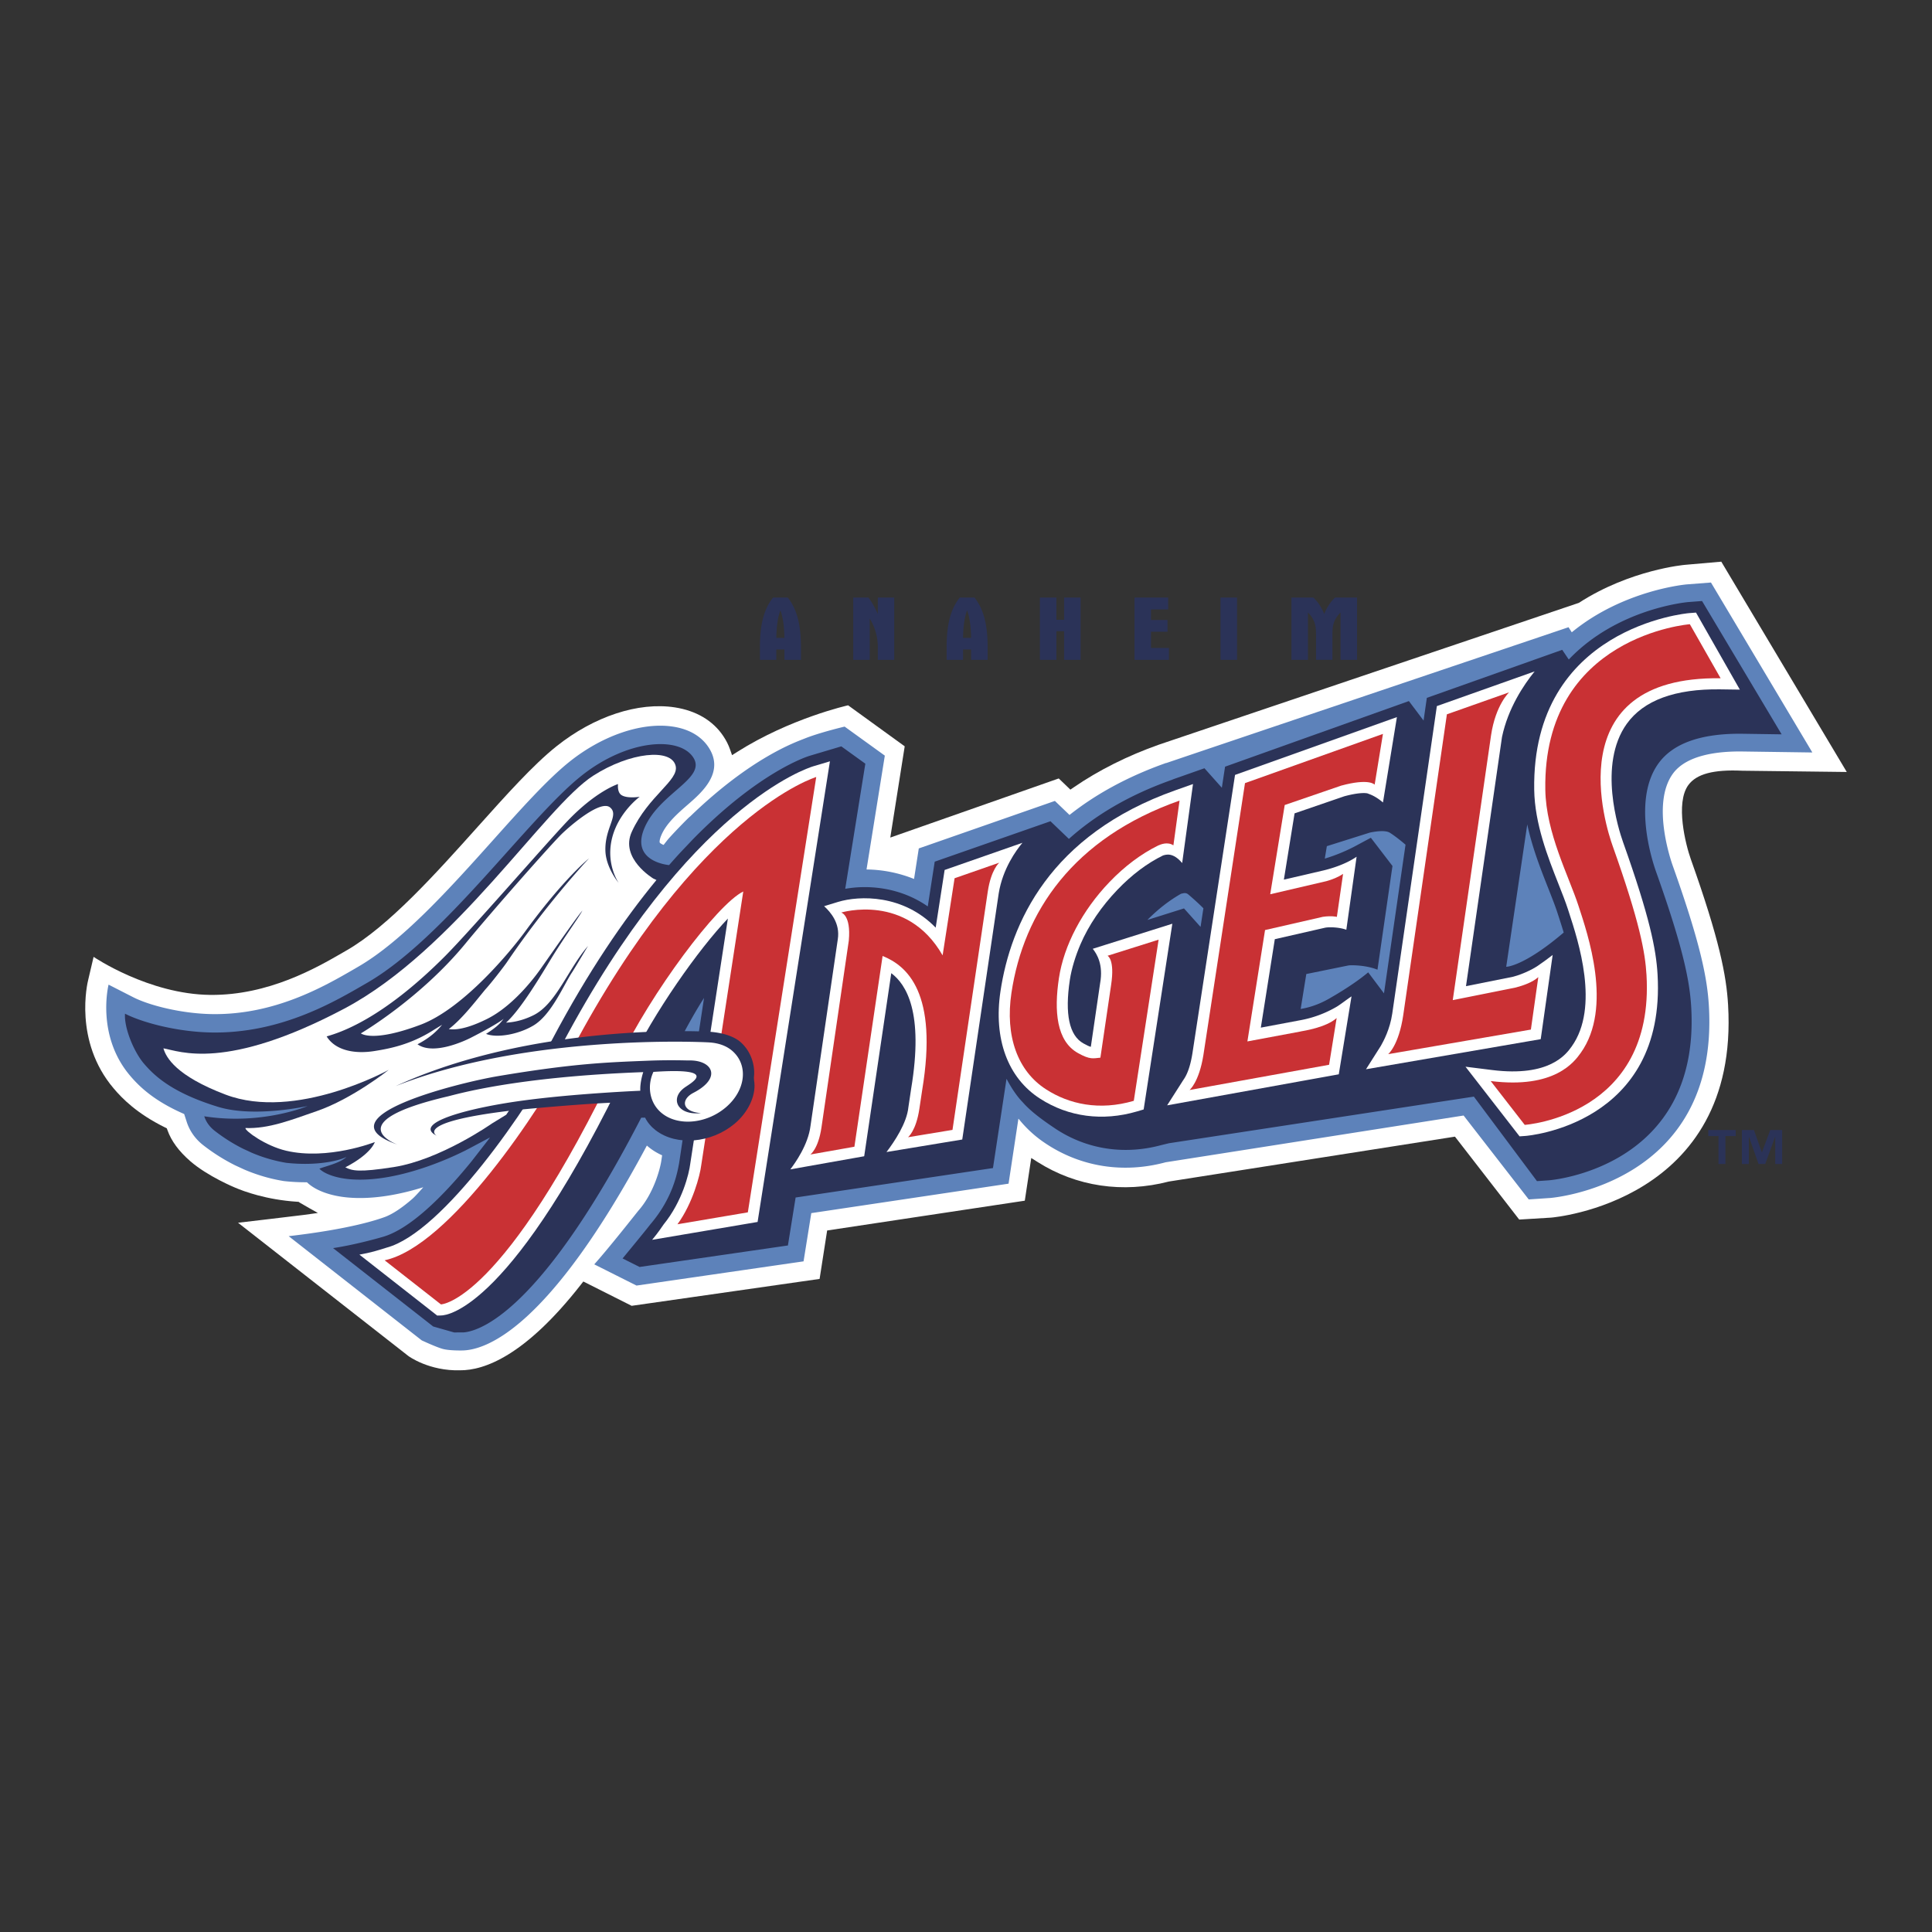
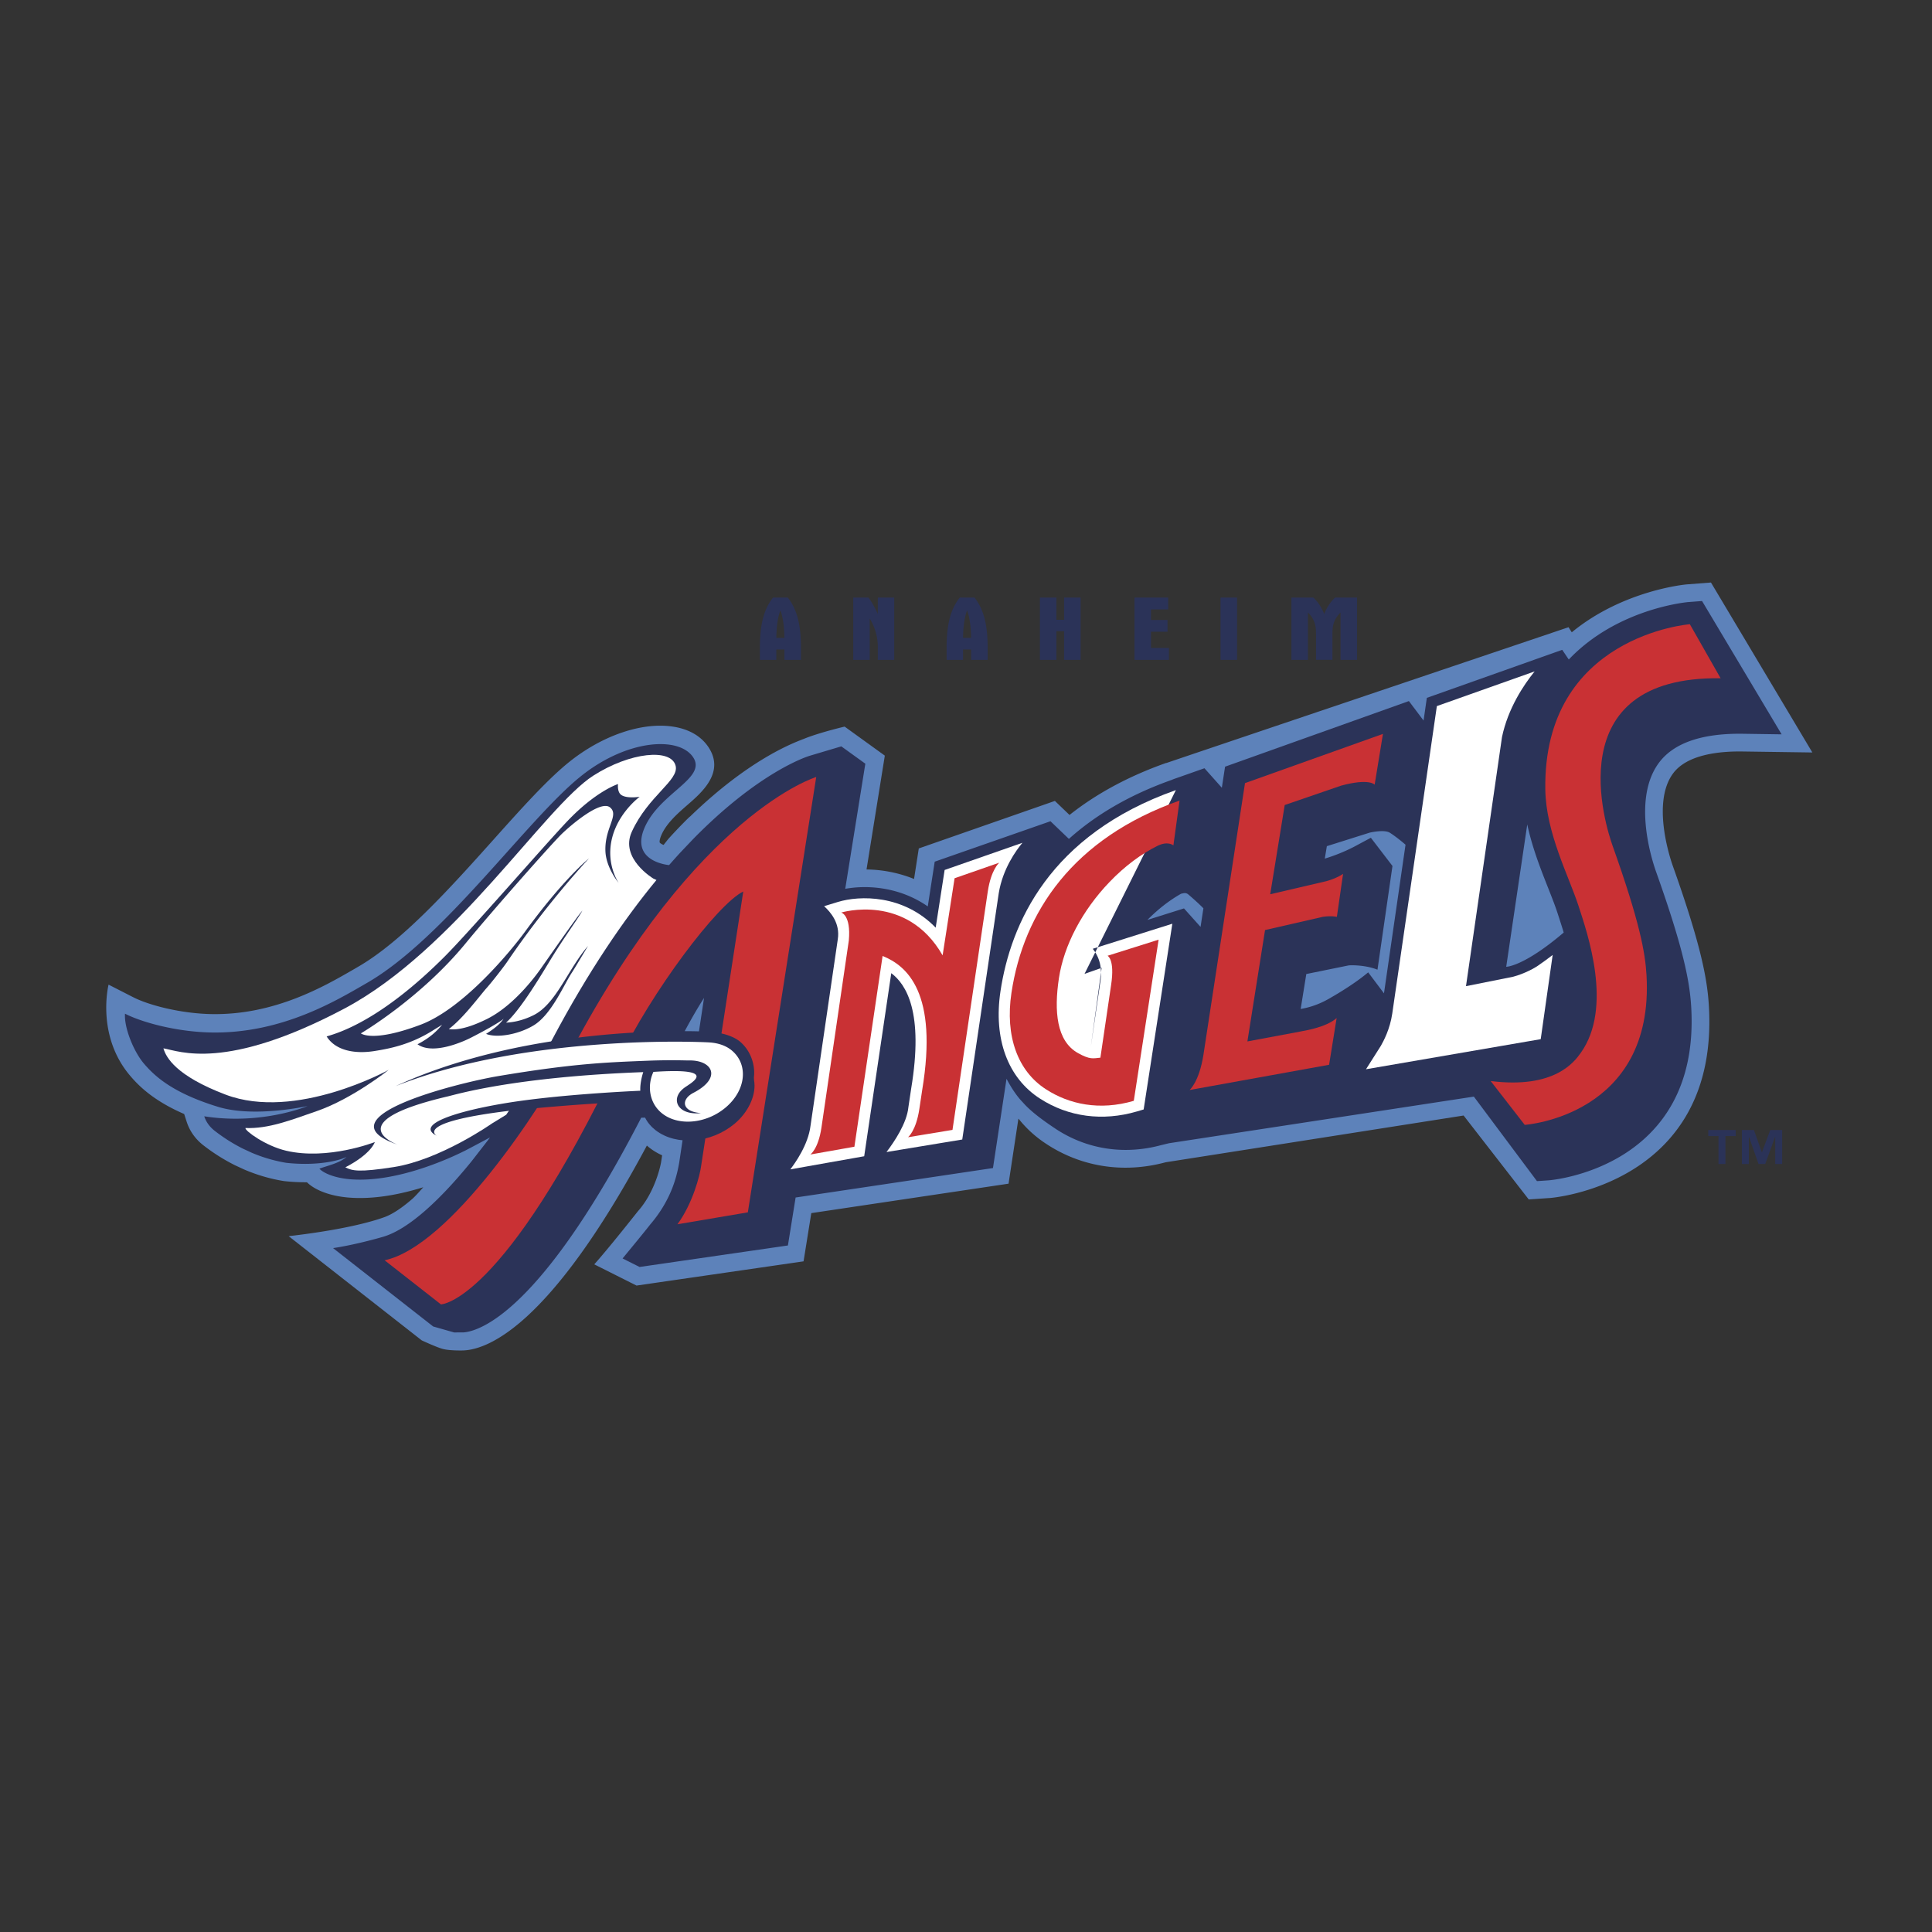
<svg xmlns="http://www.w3.org/2000/svg" width="2500" height="2500" viewBox="0 0 192.756 192.756">
  <rect x="0" y="0" width="192.756" height="192.756" fill="#333333" stroke="none" />
  <g fill-rule="evenodd" clip-rule="evenodd">
    <path fill="#fff" fill-opacity="0" d="M0 0h192.756v192.756H0V0z" />
-     <path d="M184.252 77.02l-10.43-.125c-2.85-.135-4.561.319-5.373 1.426-1.322 1.797-.271 5.956.246 7.407 2.85 8.006 3.547 11.605 3.717 14.548 1.145 19.65-17.484 21.193-17.672 21.207l-3.168.193-6.41-8.273-28.537 4.477c-4.604 1.195-9.24.502-13.105-1.947l-.631-.4-.645 4.26-19.719 2.973-.753 4.832-18.751 2.684-4.822-2.426-.246.314c-5.554 7.098-9.631 8.564-12.072 8.545h.049c-3.129.09-5.167-1.41-5.187-1.426l-16.994-13.295s5.944-.695 6.513-.775l1.455-.201s-1.654-.922-1.819-1.035l-.111-.078-.134-.006c-3.065-.195-5.334-1.041-6.167-1.396-.035-.014-2.766-1.137-4.513-2.662-1.133-.988-1.875-1.996-2.265-3.082l-.066-.186-.178-.088c-2.813-1.389-4.274-2.889-5.126-3.896-4.017-4.736-2.606-10.562-2.543-10.809l.543-2.314s5.497 3.736 11.647 3.796c5.818.057 10.618-2.721 13.197-4.212l.407-.235c4.194-2.415 8.922-7.693 13.094-12.35 2.833-3.161 5.506-6.146 7.822-7.995 3.757-3 8.177-4.455 11.826-3.894 2.122.327 3.792 1.313 4.828 2.855.291.433.519.881.675 1.331l.204.581.52-.329c5.284-3.35 10.999-4.632 11.058-4.645l5.647 4.091-1.438 9.104 16.807-5.898 1.16 1.116.328-.224c2.512-1.724 5.383-3.161 8.533-4.273l41.871-14.138c5.135-3.32 10.551-3.79 10.605-3.794l3.604-.315 12.519 20.982z" fill="#fff" />
    <path d="M173.17 113.348h-1.021v2.785h-.693v-2.785h-1.023v-.605h2.738v.605h-.001zm4.637 2.785h-.691v-2.697h-.018l-.982 2.697h-.666l-.951-2.697h-.016v2.697h-.693v-3.391h1.199l.789 2.215h.016l.822-2.215h1.191v3.391z" fill="#2b3358" />
    <path d="M170.703 58.118l-2.414.187c-.107.009-6.348.567-11.473 4.78l-.322-.508s-40.059 13.517-40.148 13.557l.014-.019c-3.939 1.39-7.109 3.177-9.654 5.193l-1.459-1.4-13.579 4.74-.473 3.047a13.132 13.132 0 0 0-4.741-.948l1.825-11.358-4.011-2.896s-2.468.581-3.979 1.188c-.873.351-5.336 1.873-11.445 7.79-.023-.029-1.308 1.278-2.113 2.173-.066.073-.249.304-.525.656-.191-.078-.342-.168-.387-.245-.014-.024-.043-.246.163-.729.508-1.194 1.649-2.187 2.658-3.064 1.39-1.208 3.717-3.231 2.028-5.742-.728-1.083-1.942-1.783-3.517-2.023-3.075-.475-7.029.864-10.319 3.491-2.188 1.746-4.809 4.671-7.581 7.767-4.264 4.76-9.098 10.156-13.559 12.722l-.401.234c-2.961 1.713-7.918 4.578-14.187 4.465-3.074-.057-6.25-.887-7.799-1.676l-2.472-1.262s-1.274 5.049 2.144 9.08c.982 1.162 2.477 2.557 5.399 3.828l.255.789c.294.91.869 1.719 1.663 2.334a18.93 18.93 0 0 0 3.199 2.012l.024.01.82.379s.025.012.033.014l.024.012c1.253.533 2.554.914 3.864 1.129l.048.008.049.006c.793.088 1.553.121 2.268.115.816.805 2.331 1.371 4.111 1.523 2.536.219 5.215-.316 7.495-1.025-.506.58-.901 1-1.109 1.176-1 .865-1.916 1.482-2.696 1.781-.771.283-3.463 1.207-9.622 1.924l13.274 10.396s1.407.658 2.065.844c.66.188 1.887.164 1.887.164h.001c2.38.018 8.682-2.07 18.51-20.445.053.047.106.094.161.139.408.334.865.613 1.36.834l-.08.539c-.064.51-.644 3.121-2.294 4.992-.291.357-2.903 3.68-4.396 5.348l4.217 2.117 16.664-2.416.772-4.812 19.681-2.938.982-6.48c.012.01.023.018.037.027a11.58 11.58 0 0 0 2.635 2.412c3.527 2.371 7.797 3.047 12.021 1.906l29.725-4.664 6.498 8.371 2.068-.139h.025l.02-.002c.172-.012 16.898-1.346 15.861-19.152-.162-2.773-.836-6.217-3.605-13.998-.223-.626-2.119-6.209-.002-9.164 1.367-1.91 4.543-2.27 6.967-2.235l1.934.027 5.029.071-10.116-16.957z" fill="#5d82ba" />
    <path d="M169.814 59.963l-.689.053-.699.054c-.107.008-7.07.63-11.908 5.731l-.654-.967-13.508 4.792-.326 2.264-1.465-1.945-18.34 6.547-.322 2.101-1.734-1.945-2.363.834c-.496.175-.738.251-.865.315-4.363 1.539-7.721 3.591-10.297 5.9l-1.838-1.762-11.55 4.034-.692 4.464c-2.749-1.912-5.928-2.171-8.235-1.755l2.006-12.484-2.397-1.73-3.133.934c-.317.096-5.074 1.606-11.66 8.325l-1.258 1.325c-.371.403-.748.823-1.13 1.26l-.033-.002s-3.861-.329-2.427-3.698c1.499-3.525 6.272-4.95 4.852-7.064-1.422-2.113-6.589-1.778-11.168 1.879-5.321 4.245-13.655 16.205-21.373 20.647-2.967 1.707-8.452 5.07-15.538 4.941-3.39-.062-6.84-.979-8.598-1.875-.1 1.424.891 3.818 1.896 4.988 1.006 1.172 2.753 2.887 7.394 4.307 3.626 1.111 8.924-.082 8.924-.082s-4.54 1.928-10.308 1.023c.136.422.426.969 1.043 1.449.97.754 1.933 1.342 2.858 1.801.269.123.546.25.837.387a15.13 15.13 0 0 0 3.443 1.006c3.064.338 5.302-.219 6.013-.592-.646.621-2.041.916-2.704 1.176.349.395 1.407.91 3.027 1.051 5.156.445 11.206-2.713 11.448-2.82.12-.055 1.342-.705 2.546-1.348-.081.109-.161.219-.242.326l-1.607 2.066c-3.032 3.732-6.224 6.76-8.809 7.518-.736.217-3.009.838-5 1.131l9.988 7.82 2.09.596.961-.006c1.714-.146 8.462-2.307 19.522-25.047l.033-.066c1.136-2.338 2.794-5.744 4.417-8.254a5628.847 5628.847 0 0 0-2.479 16.443c-.191 1.02-.629 3.521-2.892 6.16-.645.83-2.15 2.648-2.756 3.387l1.696.85 14.799-2.145.769-4.785 19.69-2.939 1.352-8.908c.52.994 1.088 1.809 1.627 2.354.777.893 1.949 1.754 3.221 2.605 3.1 2.068 6.848 2.668 10.572 1.664l.787-.191 30.418-4.652 6.297 8.432.59-.039.586-.041c.152-.01 15.148-1.201 14.213-17.281-.152-2.623-.807-5.923-3.506-13.507-.416-1.168-2.359-7.18.227-10.791 1.455-2.031 4.291-3.032 8.43-2.974l1.936.028 1.934.029-7.939-13.302zm-50.035 32.514l-1.652-1.844-3.65 1.149c1.066-1.08 2.195-1.955 3.359-2.613.217-.043.467-.149.723.072.154.132.836.706 1.504 1.378l-.284 1.858zm18.301 6.63l-1.576-2.096c-1.23 1.043-2.938 2.066-3.486 2.383-.473.271-1.564.986-3.25 1.271l.562-3.486 4.205-.856c.256-.042 1.75-.046 2.896.425l1.496-10.351-2.156-2.814-1.715.919a17.436 17.436 0 0 1-2.881 1.162l.205-1.242 4.281-1.351c.395-.088 1.496-.285 1.982 0 .32.19.965.667 1.586 1.205l-2.149 14.831zm12.195-2.65l2.1-14.202c.496 2.318 1.35 4.485 2.086 6.345.357.907.695 1.76.928 2.481l.1.306c.148.457.332 1.019.521 1.653-4.014 3.423-5.735 3.417-5.735 3.417z" fill="#2b3358" />
    <path d="M34.455 116.465c.681.344 1.333.521 4.826-.025 4.649-.729 9.799-4.348 9.799-4.348l1.425-.873c1.794-2.611 3.398-5.262 4.603-7.533 3.583-6.76 7.126-11.933 10.386-15.888l-.299-.137s-3.377-2.003-2.164-4.668c1.636-3.593 4.732-5.138 4.378-6.583-.433-1.778-4.553-1.373-8.222.981-4.842 3.107-13.795 17.395-24.84 23.242-11.862 6.277-16.437 4.238-18.043 3.959.264.922 1.271 2.744 6.194 4.615 7.015 2.668 16.285-2.467 16.285-2.467s-3.62 2.885-7.166 4.111c-2.609.902-4.8 1.779-7.131 1.693-.061.266 1.984 1.775 4.062 2.264 4.169.977 8.847-.863 8.847-.863s-.323 1.16-2.94 2.52z" fill="#fff" />
-     <path d="M81.118 76.46c-.5.15-12.416 3.941-25.034 27.743-3.351 6.322-11.929 18.791-17.516 20.275-.937.297-1.537.486-2.709.697l7.76 6.078.392-.008c.7-.01 7.172-.807 18.682-24.914 2.542-5.322 7.015-11.639 9.928-14.687l-3.759 24.496c-.116.938-.772 3.711-2.655 6.027-.172.246-.542.811-1.142 1.531l10.52-1.783 7.217-45.958-1.684.503z" fill="#fff" />
    <path d="M81.436 77.521s-11.827 3.533-24.373 27.201c-3.21 6.055-12.208 19.625-18.688 21.018l5.618 4.4s6.155-.102 17.702-24.285c3.274-6.857 9.868-15.643 12.461-16.911l-4.199 27.348c-.116.953-.842 3.77-2.366 5.854l7.021-1.189 6.824-43.436z" fill="#c93134" />
    <path d="M94.246 86.797l-.893 5.755c-3.227-3.328-7.597-3.222-9.75-2.565l-1.381.423c.653.597 1.615 1.708 1.365 3.3-.129.874-2.723 18.62-2.723 18.618-.227 1.885-1.556 3.746-2.016 4.34l7.373-1.309.117-.787 2.584-17.479c1.487 1.115 3.258 3.881 1.985 11.523l-.276 1.85c-.155 1.582-1.39 3.428-2.186 4.473l7.559-1.25.119-.799s3.524-23.776 3.522-23.773c.398-2.432 1.719-4.259 2.365-5.032l-7.764 2.712z" fill="#fff" />
    <path d="M83.927 91.046s6.531-1.996 10.118 4.272l1.194-7.695 4.46-1.554s-.811.655-1.148 2.883L95.03 112.73l-4.437.732s.802-.623 1.132-2.83l.278-1.852c1.622-9.75-1.52-12.428-3.946-13.403l-2.813 19.032-4.397.777s.791-.535 1.111-2.697l2.729-18.657c.23-2.55-.76-2.786-.76-2.786z" fill="#c93134" />
-     <path d="M156.803 104.412c2.818-3.932.658-10.545-.264-13.37l-.098-.303c-.244-.755-.588-1.625-.953-2.547-1.055-2.673-2.367-5.998-2.42-9.396-.254-16.224 15.285-17.611 15.443-17.624l.699-.054 4.375 7.686-1.936-.027c-4.523-.064-7.666 1.091-9.346 3.437-2.906 4.058-.818 10.545-.371 11.805 2.654 7.461 3.297 10.672 3.443 13.202.873 14.992-13.039 16.104-13.182 16.111l-.586.041-5.393-6.947 2.648.33c5.745.721 7.398-1.586 7.941-2.344z" fill="#fff" />
    <path d="M171.666 67.671l-3.07-5.393s-14.66 1.132-14.42 16.502c.066 4.342 2.35 8.63 3.318 11.619.879 2.71 3.467 10.113.209 14.658-.629.875-2.59 3.6-8.977 2.799l3.396 4.373s12.969-.873 12.15-14.945c-.131-2.248-.668-5.267-3.381-12.893-.631-1.774-5.614-16.952 10.775-16.72z" fill="#c93134" />
    <path d="M153.631 96.213c-.473.365-1.551.939-2.652 1.232l-4.717.943c.818-5.654 3.594-24.856 3.592-24.853.604-2.868 2.156-5.19 3.256-6.549l-9.754 3.461-4.449 30.671c-.23 1.576-.875 2.758-1.139 3.225l-1.482 2.336 17.432-3.002 1.191-8.399c-.479.374-1.022.758-1.278.935z" fill="#fff" />
-     <path d="M153.477 97.488c-.561.506-1.473.832-2.246 1.035l-6.289 1.26 3.818-26.41c.453-3.051 1.801-4.297 1.801-4.297l-6.205 2.191-4.354 30.011c-.445 3.025-1.504 3.896-1.504 3.896l14.238-2.453.741-5.233z" fill="#c93134" />
-     <path d="M117.316 78.829c-12.641 4.459-16.492 13.372-17.498 20.065-.713 4.752.73 8.66 3.951 10.719 2.824 1.828 6.256 2.279 9.66 1.277l.674-.199.107-.693 2.754-17.838-7.938 2.501c.414.523 1.07 1.579.732 3.446l-.926 6.336c-.174-.047-.389-.146-.74-.342-1.414-.787-1.869-2.922-1.352-6.346.168-1.112.566-2.392 1.051-3.524.826-1.931 2.113-3.812 3.701-5.465 1.428-1.49 2.957-2.641 4.545-3.418.256-.066.963-.365 1.908.758l1.08-7.882-1.709.605z" fill="#fff" />
+     <path d="M117.316 78.829c-12.641 4.459-16.492 13.372-17.498 20.065-.713 4.752.73 8.66 3.951 10.719 2.824 1.828 6.256 2.279 9.66 1.277l.674-.199.107-.693 2.754-17.838-7.938 2.501c.414.523 1.07 1.579.732 3.446l-.926 6.336l1.08-7.882-1.709.605z" fill="#fff" />
    <path d="M100.912 99.059c-.646 4.309.617 7.811 3.457 9.627 2.275 1.471 5.305 2.158 8.75 1.143l2.477-16.078-5.096 1.606s.748.339.355 2.917l-1.068 7.25c-.729.068-1.02.219-2.23-.455-2.162-1.199-2.402-4.207-1.908-7.479.494-3.272 2.332-6.764 5.045-9.589 1.516-1.581 3.172-2.82 4.859-3.646.279-.12.936-.394 1.518-.016l.613-4.465c-10.631 3.749-15.559 11.122-16.772 19.185z" fill="#c93134" />
-     <path d="M123.219 77.314s-4.25 27.781-4.25 27.773c-.324 2.035-.863 2.561-1.018 2.834l-1.506 2.359 17.125-3.096 1.271-7.777c-.598.406-1.066.779-1.447 1.016a11.198 11.198 0 0 1-3.738 1.379l-3.863.725 1.395-8.825 4.996-1.14c.412-.091 1.451-.057 2.139.201l1.025-7.287c-1.107.765-2.584 1.197-3.287 1.364l-3.969.921 1.068-6.612 4.961-1.704c1.434-.385 2.084-.334 2.299-.292.258.103.773.243 1.559.909l1.391-8.515-16.151 5.767z" fill="#fff" />
    <path d="M124.213 78.134l-4.15 27.129c-.432 2.705-1.379 3.488-1.379 3.488l13.92-2.518.754-4.664c-1.053.949-3.309 1.283-3.605 1.34l.004.004-5.303.99 1.76-11.111 5.773-1.322c.869-.126 1.393.006 1.393.006l.619-4.29c-.516.348-1.09.564-1.654.725l-5.615 1.308 1.447-8.902 5.625-1.932c2.822-.766 3.348-.099 3.348-.099l.828-5.065-13.765 4.913z" fill="#c93134" />
    <path d="M74.012 105.754c-.705-.537-1.655-.83-2.937-.947-.268-.023-3.592-.146-8.446.248l-.861 6.682c2.2-.227 1.114-.217 2.591-.23.243.482.605.914 1.069 1.27 2.071 1.58 5.525 1.291 7.861-.66 1.319-1.102 2.1-2.709 1.978-4.078-.084-.967-.429-1.652-1.255-2.285z" fill="#2b3358" />
    <path d="M64.39 109.471s1.086 2.996 4.935 2.84 5.315-4.113 5.238-5.395c-.077-1.281-1.514-3.818-5.398-3.584-3.883.234-11.788-.037-23.077 2.682l.234 5.248s9.376-1.948 18.068-1.791z" fill="#fff" />
    <path d="M65.191 106.943c6.742-.451 3.699 1.131 3.099 1.574-.916.678-.879 1.465-.529 1.906.684.861 2.17.629 2.17.629-1.931-.135-2.021-1.363-.744-2.023 2.907-1.508 1.876-3.295-.483-3.227-.126.006-1.784-.066-4.06.025-3.963.16-7.32.254-14.97 1.541-3.951.666-17.852 4.119-10.003 6.832 0 0-6.134-2.199 5.013-4.814.916-.217 6.732-1.949 19.492-2.42 0 0-.337.992-.292 1.857 0 0-6.206.26-11.375.934-5.848.762-11.435 2.311-8.934 3.557 0 0-2.369-1.32 7.217-2.488.761-.092 9.673-.979 13.335-.867.231.537.672 1.205 1.129 1.613 2.038 1.812 5.507 1.639 7.9-.396 1.35-1.148 2.17-2.871 2.083-4.373-.062-1.057-.529-2.102-1.343-2.824-.694-.617-1.959-1.008-3.434-1.057-.588-.02-17.336-.834-30.989 5.441 13.178-5.217 30.537-4.41 31.277-4.361 1.134.07 1.862.447 2.336.867 1.6 1.424 1.315 3.924-.672 5.613-1.987 1.691-4.895 1.908-6.494.486-1.186-1.054-1.336-2.728-.729-4.025zM60.892 84.778c.175-3.277 2.932-5.284 2.932-5.284s-1.303.216-1.855-.194c-.408-.303-.309-1.075-.309-1.075s-2.195.687-5.08 3.729c-2.203 2.322-9.638 10.888-12.155 13.419-6.417 6.448-10.651 7.682-11.835 8.03.862 1.391 2.77 1.783 4.793 1.455 1.419-.229 3.535-.609 5.831-2.066.195-.123.896-.549.896-.549-.506.605-1.181 1.279-2.455 1.945 1.583 1.131 4.747-.357 5.324-.654 1.148-.584 2.688-1.422 3.273-1.889-.28.336-.477.693-1.757 1.506 1.027.422 3.146.096 4.711-.828 1.833-1.082 3.069-4.139 3.89-5.346.164-.244 1.38-2.293 1.576-2.605-2.003 2.307-3.178 5.787-5.442 6.914-1.207.602-2.215.719-2.743.742 1.496-1.324 3.59-4.889 4.496-6.371 1.375-2.248 2.693-4.011 3.122-4.805-.521.574-3.384 4.7-4.154 5.792-.256.361-2.504 3.592-5.353 5.014-2.473 1.232-3.547 1.049-3.822 1.012 1.276-.973 2.502-2.562 3.631-3.936.646-.705 1.906-2.35 2.16-2.725 4.015-5.928 8.197-10.37 8.197-10.37s-2.513 2.009-6.379 7.309c-1.303 1.786-6.079 7.651-10.424 9.288-4.811 1.812-5.958.863-5.958.863s5.909-3.457 10.436-8.963c2.798-3.404 8.646-10.007 9.619-10.945s3.864-3.386 4.797-2.642c.958.764-.538 2.036-.454 4.352.061 1.693 1.326 3.19 1.326 3.19s-.941-1.339-.835-3.313zM75.816 64.613c0-2.129.328-3.758 1.31-4.994H78.6c.982 1.246 1.311 2.874 1.311 4.994v1.22h-1.65v-1.029h-.807v1.029h-1.638v-1.22zm2.445-.973c-.02-1.202-.162-2.12-.402-2.739-.241.619-.383 1.538-.405 2.739h.807zM86.653 59.619c.296.399.611.946.928 1.637v-1.637h1.638v6.214h-1.638v-1.22a5.45 5.45 0 0 0-.808-2.901v4.121h-1.647v-6.214h1.527zM94.443 64.613c0-2.129.329-3.758 1.312-4.994h1.472c.982 1.246 1.311 2.874 1.311 4.994v1.22H96.89v-1.029h-.807v1.029h-1.639v-1.22h-.001zm2.446-.973c-.021-1.202-.163-2.12-.404-2.739-.24.619-.382 1.538-.403 2.739h.807zM105.4 59.619v2.218h.764v-2.218h1.648v6.214h-1.648v-2.858h-.764v2.858h-1.65v-6.214h1.65zM113.188 59.619h3.361v1.182h-1.715v1.055h1.648v1.174h-1.648v1.619h1.791v1.184h-3.437v-6.214zM123.422 59.619v6.214h-1.649v-6.214h1.649zM133.746 61.11c-.766.765-.809 1.456-.809 2.22V65.832H131.3v-2.156-.346c0-.764-.043-1.456-.809-2.22v4.723h-1.648v-6.214h2.193c.449.417.82.972 1.082 1.646a4.377 4.377 0 0 1 1.08-1.646h2.195v6.214h-1.648V61.11h.001z" fill="#2b3358" />
  </g>
</svg>